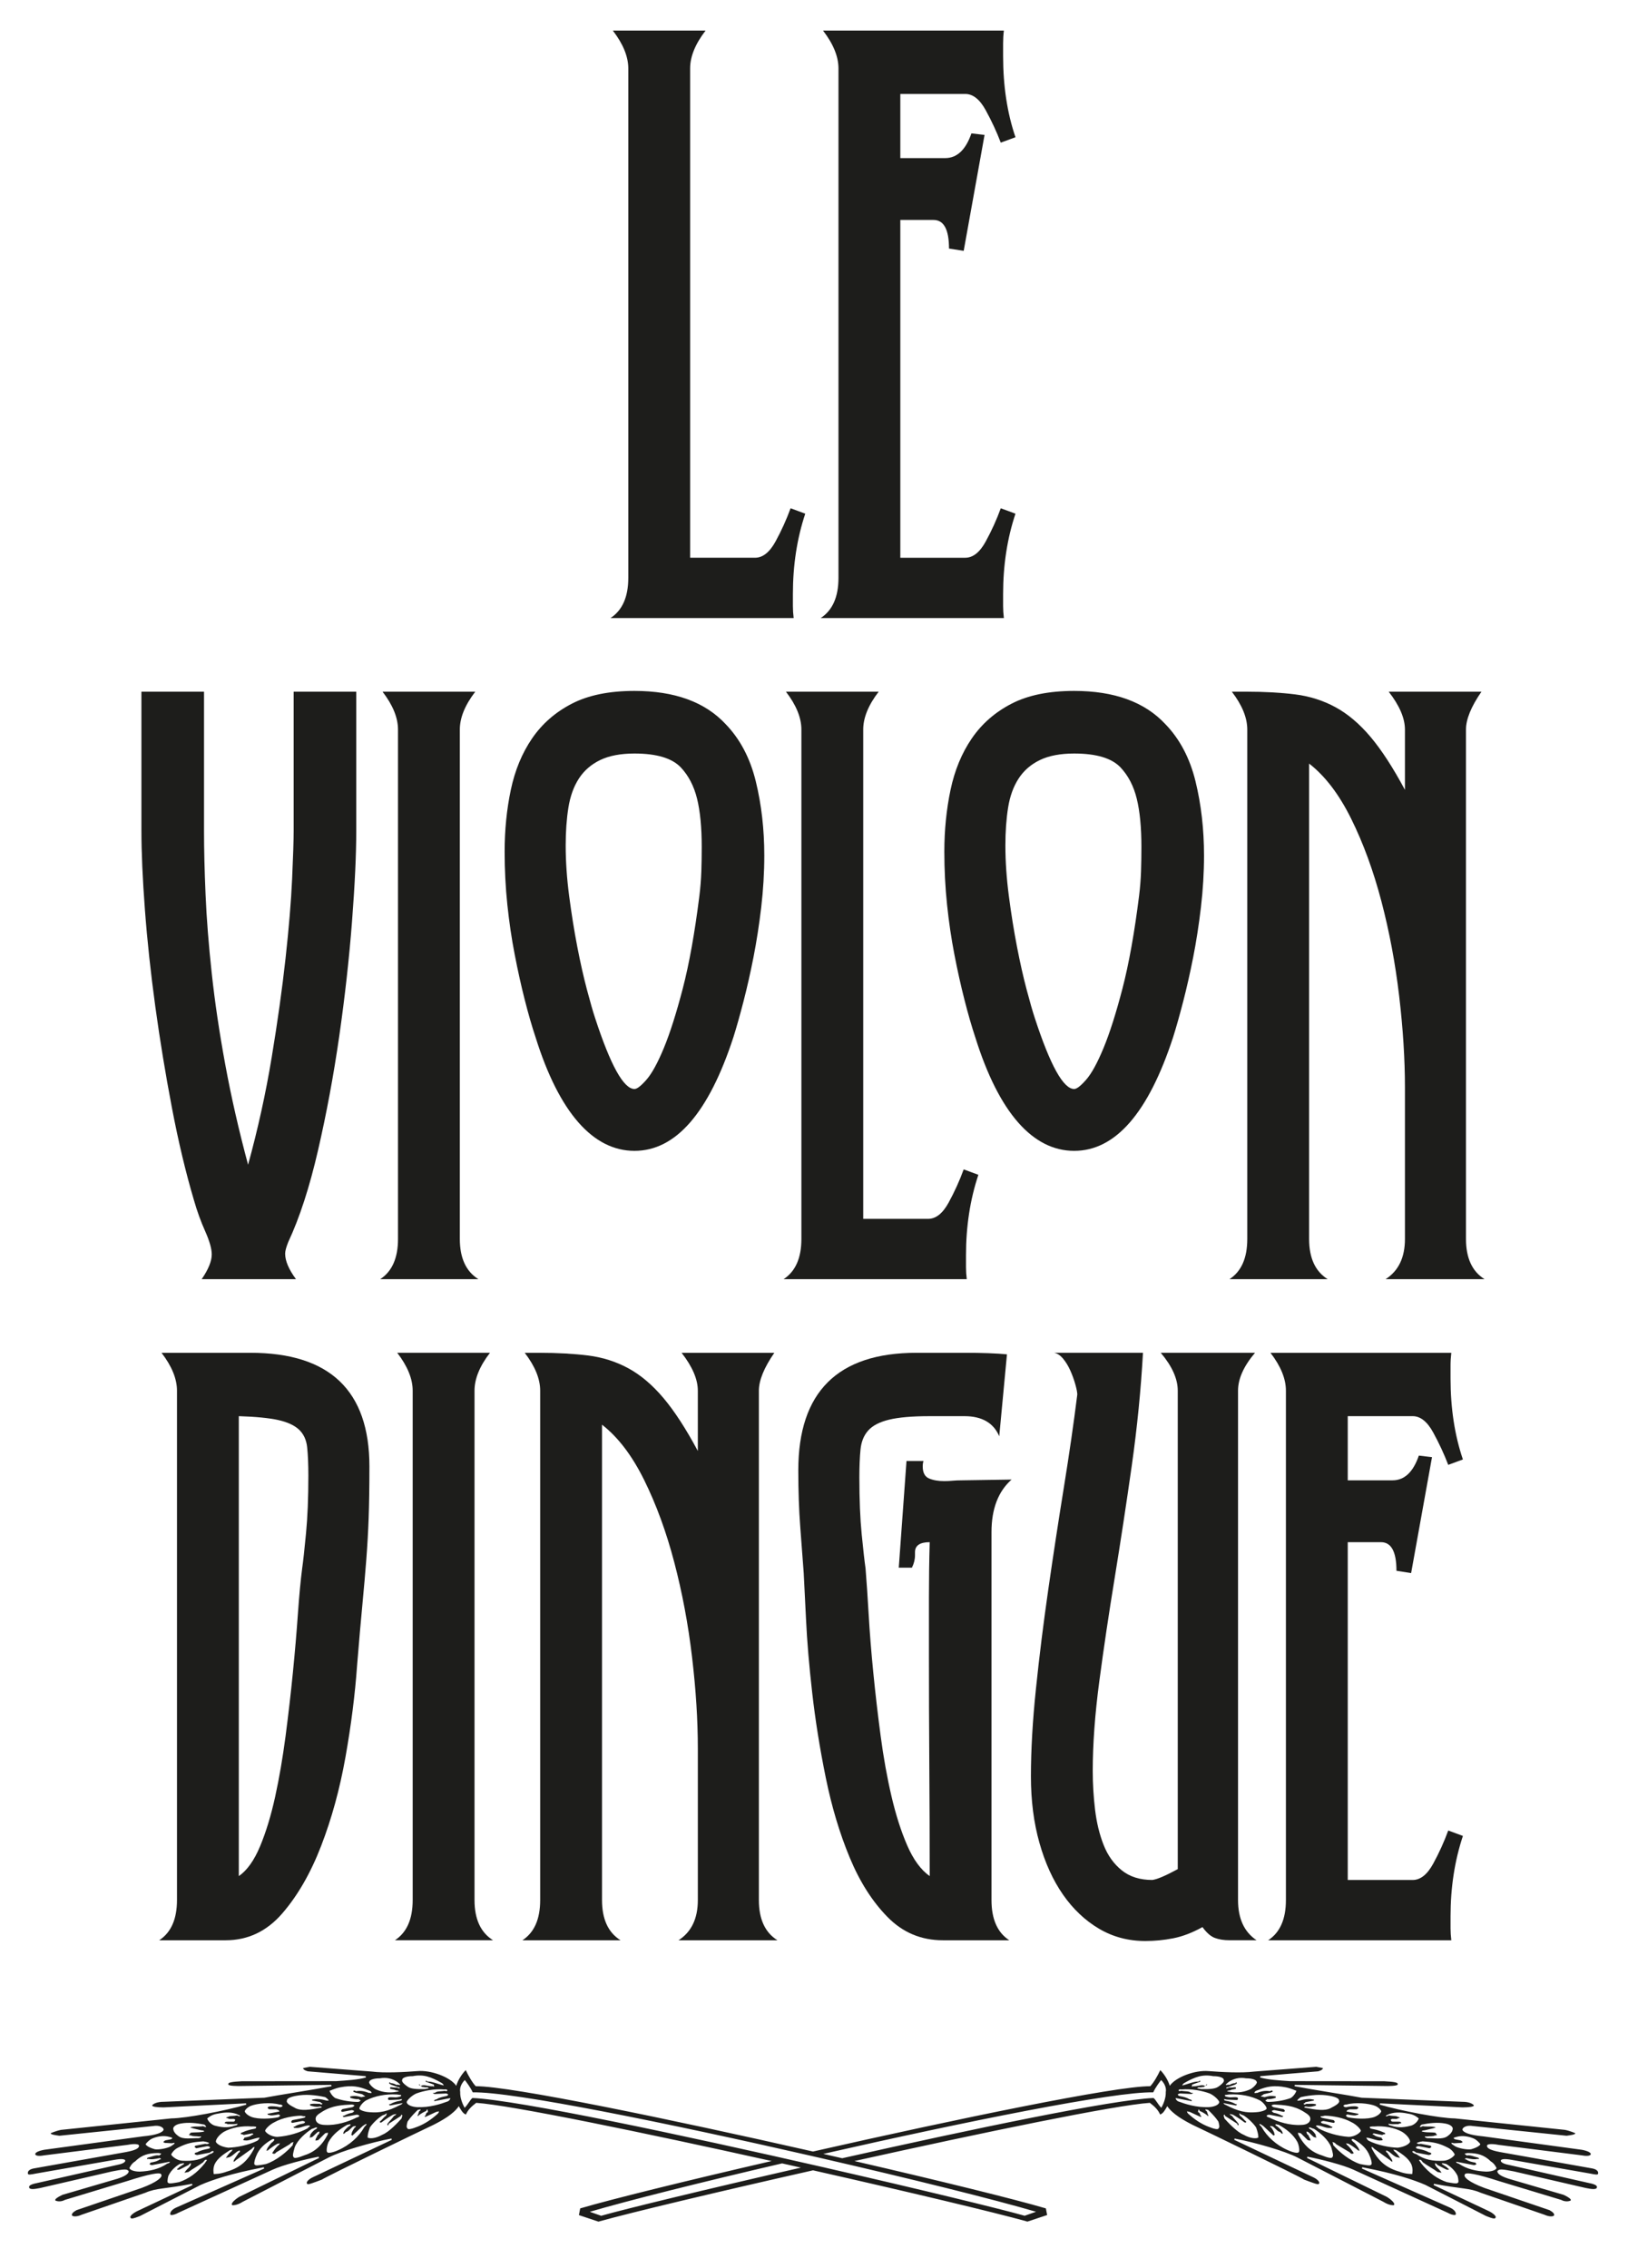
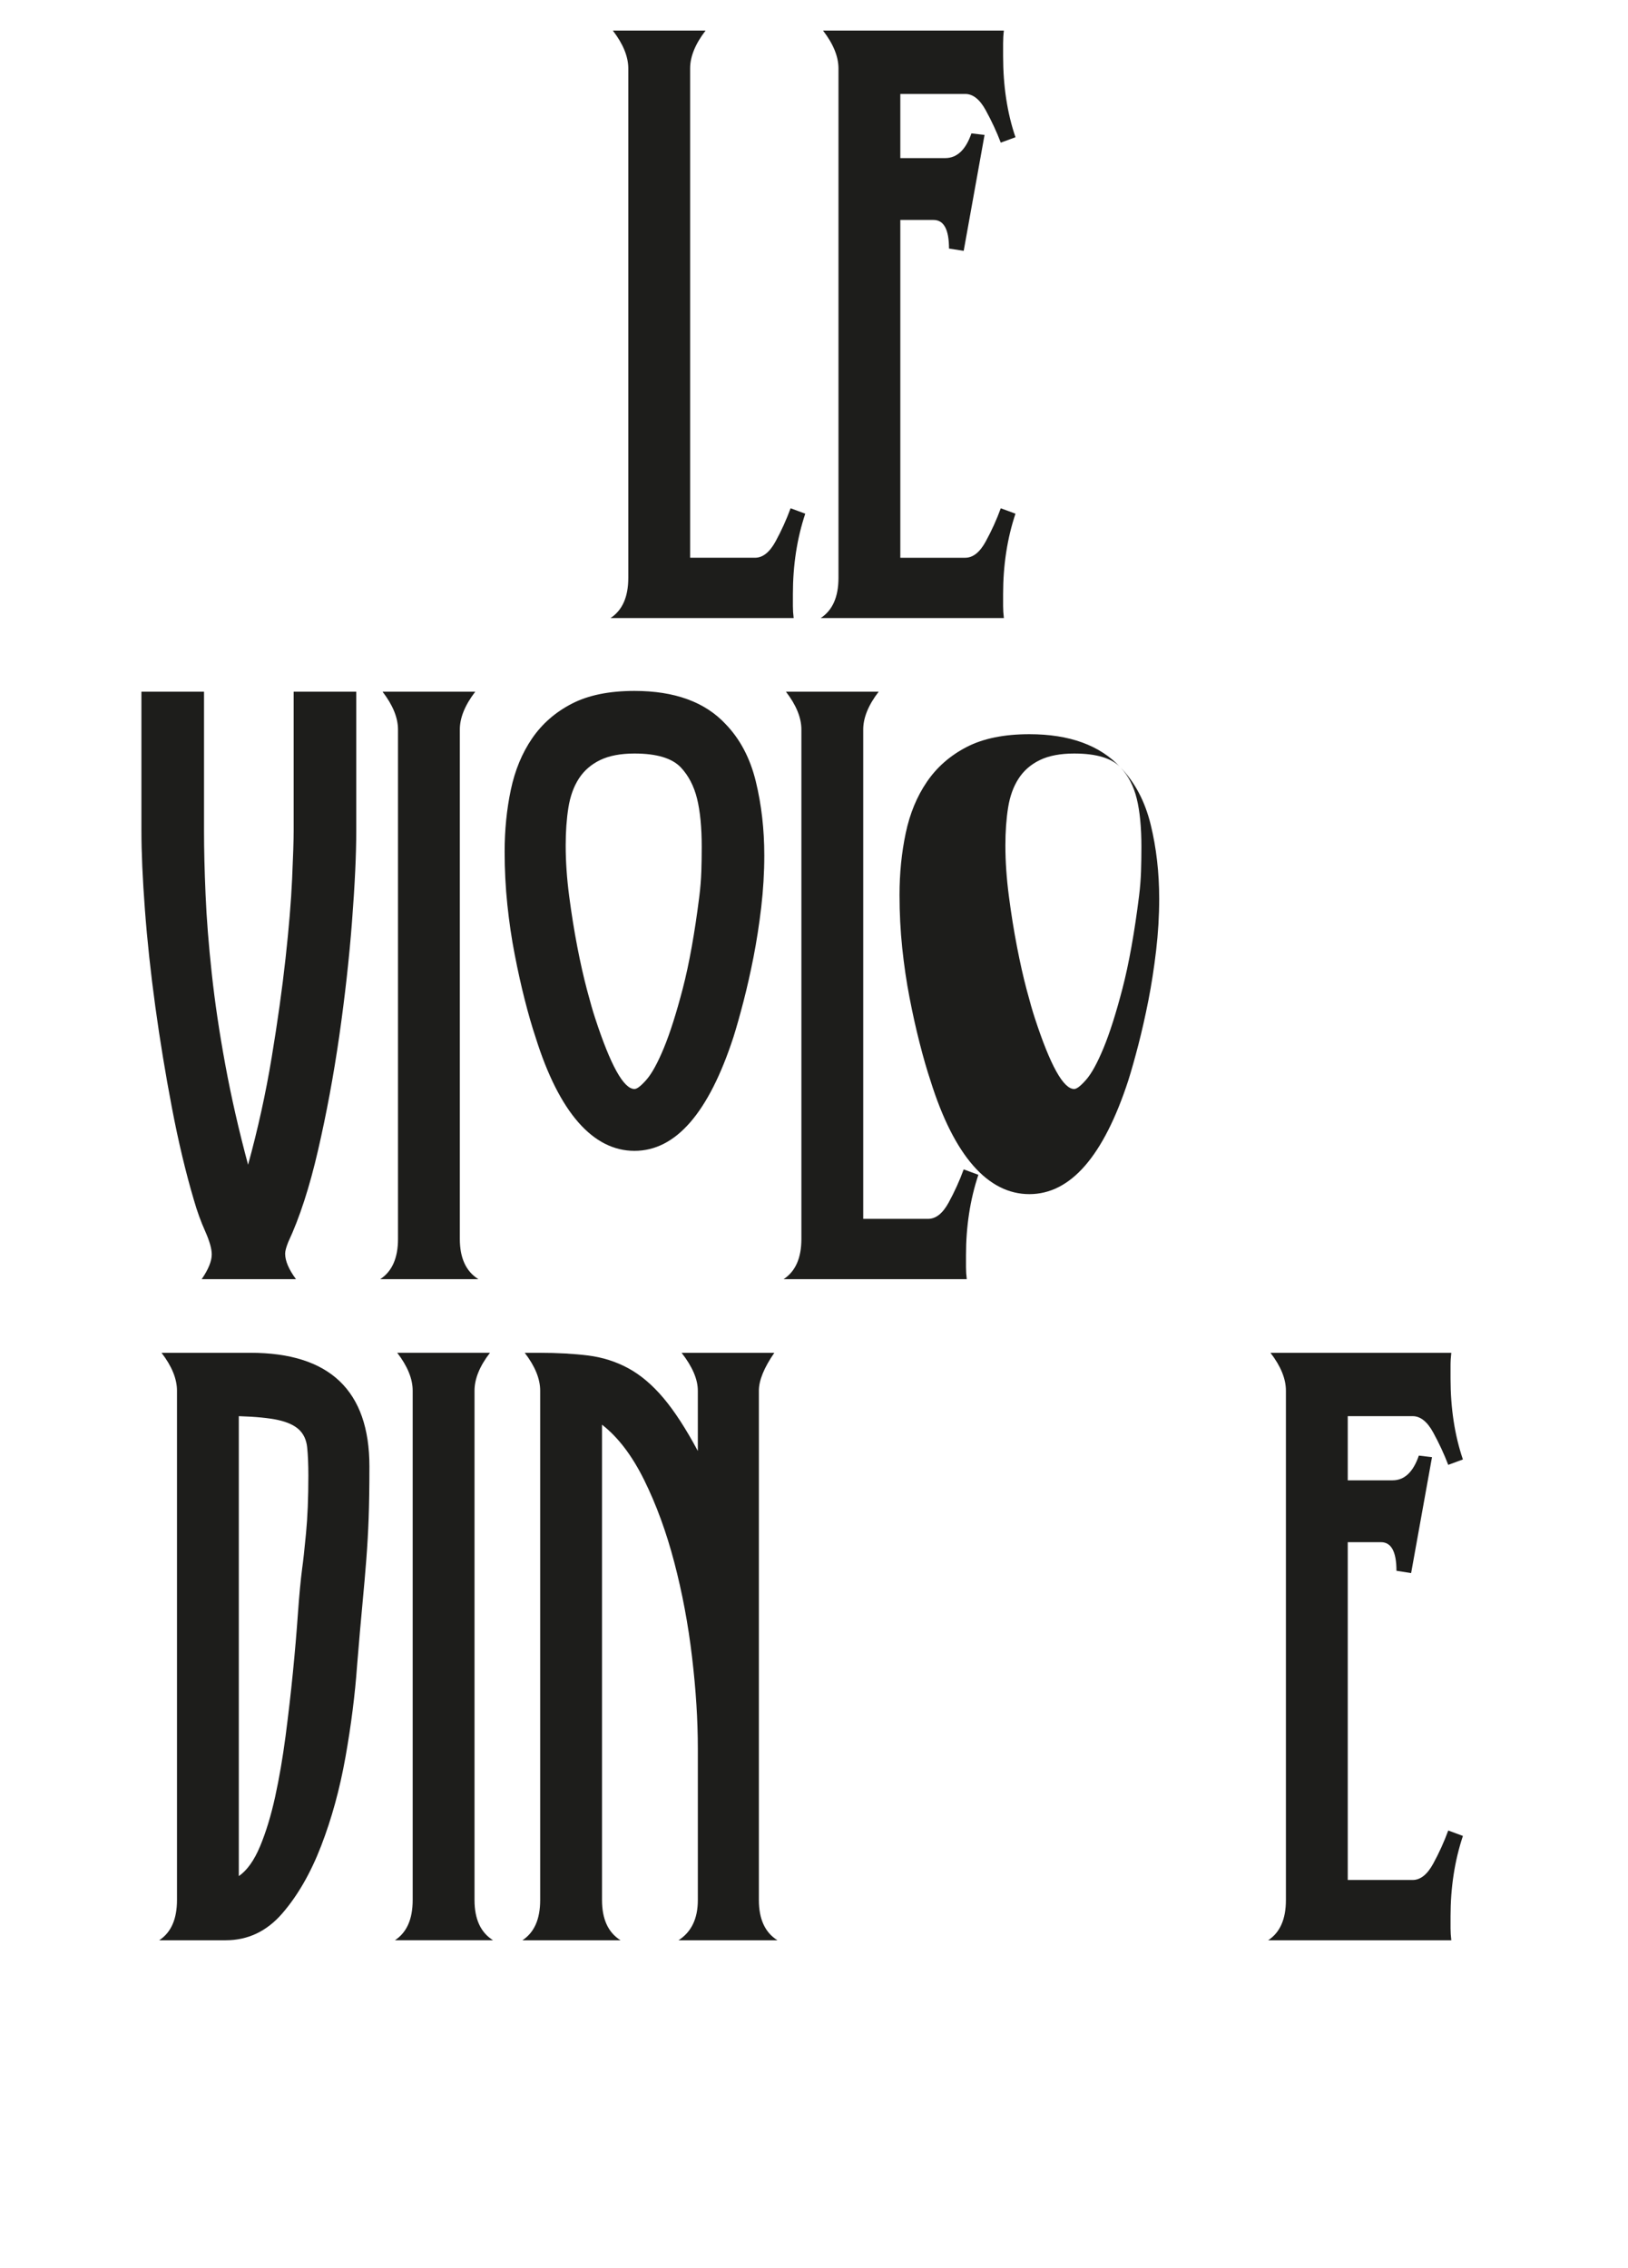
<svg xmlns="http://www.w3.org/2000/svg" id="Lager_1" version="1.1" viewBox="0 0 1842.52 2566.06">
  <defs>
    <style>
      .st0 {
        fill: #1d1d1b;
      }
    </style>
  </defs>
  <path class="st0" d="M690.96,699.32c13.41-8.75,20.12-23.9,20.12-45.48V77.45c0-13.41-5.84-27.69-17.49-42.86h104.96c-11.67,15.17-17.49,29.45-17.49,42.86v553.64h73.47c8.73,0,16.45-6.12,23.18-18.37,6.68-12.25,12.36-24.78,17.04-37.61l16.62,6.12c-9.34,27.99-14,58.32-14,90.97v13.56c0,4.37.29,8.9.87,13.56h-207.28Z" />
  <path class="st0" d="M928.86,699.32c13.39-8.75,20.1-23.9,20.1-45.48V77.45c0-13.41-5.82-27.69-17.49-42.86h204.68c-.59,4.68-.87,9.49-.87,14.43v14.43c0,33.83,4.64,64.44,14,91.84l-16.64,6.11c-4.66-12.25-10.34-24.49-17.06-36.72-6.69-12.25-14.42-18.37-23.16-18.37h-73.47v72.58h50.73c13.41,0,23.31-9.32,29.74-27.97l14.87,1.75-23.62,131.19-16.62-2.62c0-21.56-5.84-32.36-17.49-32.36h-37.61v382.22h73.47c8.75,0,16.47-6.12,23.16-18.37,6.71-12.25,12.4-24.78,17.06-37.61l16.64,6.12c-9.35,27.99-14,58.32-14,90.97v13.56c0,4.37.29,8.9.87,13.56h-207.28Z" />
  <path class="st0" d="M334.98,1447.38h-106.7c7.57-11.07,11.37-20.4,11.37-27.99,0-6.41-2.51-15.16-7.43-26.24-4.96-11.07-9.18-22.74-12.68-34.99-9.34-31.49-17.65-66.33-24.93-104.51-7.3-38.18-13.56-76.38-18.82-114.58-5.23-38.18-9.17-74.79-11.79-109.77-2.62-34.99-3.94-64.73-3.94-89.22v-157.43h70.85v157.43c0,21.01.56,45.05,1.75,72.16,1.14,27.12,3.48,56.85,7,89.22,3.5,32.36,8.58,66.78,15.31,103.21,6.69,36.45,15.31,74.2,25.8,113.26,11.05-40.24,19.97-80.61,26.66-121.13,6.71-40.52,11.96-77.98,15.74-112.4,3.8-34.4,6.27-64.42,7.45-90.09,1.16-25.65,1.73-43.73,1.73-54.23v-157.43h70.85v157.43c0,26.83-1.6,61.09-4.81,102.78-3.21,41.7-8.02,84.84-14.42,129.45-6.43,44.61-14.45,87.75-24.07,129.45-9.62,41.68-20.84,76.23-33.68,103.63-2.34,5.84-3.5,10.21-3.5,13.12,0,8.17,4.09,17.8,12.25,28.86" />
  <path class="st0" d="M450.44,1401.89v-576.39c0-13.41-5.84-27.69-17.49-42.86h104.96c-11.67,15.17-17.49,29.45-17.49,42.86v576.39c0,21.58,7,36.74,20.98,45.48h-111.07c13.41-8.75,20.12-23.9,20.12-45.48" />
  <path class="st0" d="M770.55,868.36c-9.94-10.5-27.42-15.74-52.48-15.74-15.74,0-28.73,2.49-38.92,7.43-10.21,4.96-18.23,11.96-24.05,20.99-5.84,9.05-9.76,19.98-11.81,32.8-2.05,12.83-3.06,27.12-3.06,42.84,0,18.1,1.31,37.19,3.94,57.29,2.64,20.12,5.69,39.23,9.18,57.29,3.5,18.08,7.13,34.26,10.93,48.55,3.78,14.3,6.85,24.93,9.18,31.93,17.49,53.66,32.35,80.47,44.61,80.47,2.91,0,7.43-3.5,13.56-10.5,6.12-7,12.68-18.94,19.68-35.86,7-16.9,14.13-39.36,21.43-67.35,7.28-27.99,13.56-62.98,18.81-104.95,1.14-9.34,1.88-18.52,2.19-27.55.29-9.05.44-18.22.44-27.55,0-22.15-1.75-40.37-5.25-54.67-3.52-14.28-9.62-26.09-18.37-35.42M821.28,819.38c16.32,16.92,27.69,38.49,34.1,64.73,6.41,26.24,9.62,54.23,9.62,83.97,0,19.24-1.18,38.77-3.48,58.59-2.34,19.83-5.27,38.64-8.75,56.42-3.5,17.8-7.3,34.55-11.37,50.29-4.09,15.74-7.87,29.17-11.37,40.24-27.99,85.72-65.32,128.58-111.96,128.58s-85.15-42.86-111.96-128.58c-4.09-12.25-8.16-26.38-12.25-42.42-4.07-16.03-7.87-33.09-11.35-51.17-3.52-18.07-6.27-36.87-8.33-56.4-2.04-19.55-3.06-39.51-3.06-59.92,0-24.49,2.32-47.8,7-69.97,4.66-22.15,12.68-41.55,24.05-58.17,11.37-16.62,26.39-29.74,45.05-39.36,18.65-9.62,42.27-14.43,70.85-14.43,45.48,0,79.88,12.55,103.21,37.61" />
  <path class="st0" d="M886.87,1447.38c13.39-8.75,20.12-23.9,20.12-45.48v-576.39c0-13.41-5.84-27.69-17.49-42.86h104.95c-11.66,15.17-17.48,29.45-17.48,42.86v553.64h73.46c8.75,0,16.47-6.12,23.18-18.37,6.69-12.25,12.38-24.78,17.06-37.61l16.62,6.14c-9.34,27.97-14,58.3-14,90.95v13.56c0,4.37.29,8.9.87,13.56h-207.28Z" />
-   <path class="st0" d="M1268.2,868.36c-9.92-10.5-27.42-15.74-52.5-15.74-15.73,0-28.71,2.49-38.89,7.43-10.23,4.96-18.23,11.96-24.05,20.99-5.85,9.05-9.79,19.98-11.83,32.8-2.05,12.83-3.06,27.12-3.06,42.84,0,18.1,1.31,37.19,3.94,57.29,2.62,20.12,5.69,39.23,9.18,57.29,3.5,18.08,7.13,34.26,10.93,48.55,3.8,14.3,6.85,24.93,9.18,31.93,17.49,53.66,32.36,80.47,44.59,80.47,2.93,0,7.45-3.5,13.57-10.5,6.12-7,12.68-18.94,19.68-35.86,7-16.9,14.15-39.36,21.43-67.35,7.28-27.99,13.56-62.98,18.81-104.95,1.16-9.34,1.88-18.52,2.19-27.55.29-9.05.44-18.22.44-27.55,0-22.15-1.75-40.37-5.26-54.67-3.48-14.28-9.6-26.09-18.35-35.42M1318.94,819.38c16.32,16.92,27.69,38.49,34.11,64.73,6.41,26.24,9.62,54.23,9.62,83.97,0,19.24-1.18,38.77-3.5,58.59-2.34,19.83-5.25,38.64-8.75,56.42-3.52,17.8-7.3,34.55-11.37,50.29-4.09,15.74-7.87,29.17-11.37,40.24-27.99,85.72-65.32,128.58-111.98,128.58s-85.13-42.86-111.94-128.58c-4.07-12.25-8.16-26.38-12.23-42.42-4.1-16.03-7.89-33.09-11.39-51.17-3.5-18.07-6.26-36.87-8.31-56.4-2.04-19.55-3.06-39.51-3.06-59.92,0-24.49,2.34-47.8,7.01-69.97,4.66-22.15,12.67-41.55,24.04-58.17,11.37-16.62,26.39-29.74,45.05-39.36,18.65-9.62,42.27-14.43,70.83-14.43,45.5,0,79.9,12.55,103.23,37.61" />
-   <path class="st0" d="M1568.2,1447.38c14.57-9.32,21.87-24.49,21.87-45.48v-171.42c0-32.06-2.19-66.61-6.56-103.65-4.37-37.02-11.08-72.73-20.12-107.15-9.05-34.4-20.42-65.45-34.11-93.14-13.71-27.7-29.6-48.55-47.67-62.54v537.9c0,21.58,7,36.74,20.99,45.48h-111.09c13.42-8.75,20.12-23.9,20.12-45.48v-576.39c0-13.41-5.84-27.69-17.48-42.86h16.6c20.42,0,38.77,1.03,55.11,3.06,16.33,2.05,31.49,6.86,45.48,14.43,14.01,7.59,27.25,18.81,39.82,33.68,12.51,14.87,25.48,34.85,38.91,59.92v-68.23c0-12.82-6.12-27.12-18.37-42.86h104.96c-11.69,16.92-17.51,31.2-17.51,42.86v576.39c0,21.58,7.01,36.74,20.99,45.48h-111.94Z" />
+   <path class="st0" d="M1268.2,868.36c-9.92-10.5-27.42-15.74-52.5-15.74-15.73,0-28.71,2.49-38.89,7.43-10.23,4.96-18.23,11.96-24.05,20.99-5.85,9.05-9.79,19.98-11.83,32.8-2.05,12.83-3.06,27.12-3.06,42.84,0,18.1,1.31,37.19,3.94,57.29,2.62,20.12,5.69,39.23,9.18,57.29,3.5,18.08,7.13,34.26,10.93,48.55,3.8,14.3,6.85,24.93,9.18,31.93,17.49,53.66,32.36,80.47,44.59,80.47,2.93,0,7.45-3.5,13.57-10.5,6.12-7,12.68-18.94,19.68-35.86,7-16.9,14.15-39.36,21.43-67.35,7.28-27.99,13.56-62.98,18.81-104.95,1.16-9.34,1.88-18.52,2.19-27.55.29-9.05.44-18.22.44-27.55,0-22.15-1.75-40.37-5.26-54.67-3.48-14.28-9.6-26.09-18.35-35.42c16.32,16.92,27.69,38.49,34.11,64.73,6.41,26.24,9.62,54.23,9.62,83.97,0,19.24-1.18,38.77-3.5,58.59-2.34,19.83-5.25,38.64-8.75,56.42-3.52,17.8-7.3,34.55-11.37,50.29-4.09,15.74-7.87,29.17-11.37,40.24-27.99,85.72-65.32,128.58-111.98,128.58s-85.13-42.86-111.94-128.58c-4.07-12.25-8.16-26.38-12.23-42.42-4.1-16.03-7.89-33.09-11.39-51.17-3.5-18.07-6.26-36.87-8.31-56.4-2.04-19.55-3.06-39.51-3.06-59.92,0-24.49,2.34-47.8,7.01-69.97,4.66-22.15,12.67-41.55,24.04-58.17,11.37-16.62,26.39-29.74,45.05-39.36,18.65-9.62,42.27-14.43,70.83-14.43,45.5,0,79.9,12.55,103.23,37.61" />
  <path class="st0" d="M270.27,2122.83c9.32-6.41,17.33-17.63,24.05-33.68,6.69-16.03,12.38-34.68,17.06-55.98,4.66-21.28,8.58-44.17,11.81-68.66,3.18-24.49,5.97-48.55,8.31-72.16,2.32-23.6,4.22-45.75,5.67-66.48,1.46-20.69,3.08-37.73,4.81-51.15,1.16-8.16,2.62-21.43,4.37-39.8,1.77-18.37,2.64-40.08,2.64-65.16,0-12.82-.45-23.45-1.33-31.93-.87-8.44-3.92-15.14-9.17-20.12-5.25-4.95-13.14-8.6-23.63-10.93-10.48-2.3-25.35-3.77-44.59-4.37v520.42ZM180.18,2195.43c13.41-8.75,20.12-23.9,20.12-45.48v-576.39c0-13.42-5.84-27.7-17.49-42.86h100.59c89.77,0,134.69,42.86,134.69,128.56,0,23.35-.3,42.86-.87,58.6-.57,15.74-1.46,31.2-2.62,46.36-1.18,15.17-2.62,31.93-4.36,50.29-1.77,18.37-3.8,41.83-6.14,70.4-2.32,32.68-6.69,67.07-13.1,103.21-6.43,36.16-15.63,69.69-27.57,100.59-11.94,30.92-26.68,56.42-44.15,76.54-17.49,20.12-38.79,30.18-63.87,30.18h-75.21Z" />
  <path class="st0" d="M467.06,2149.94v-576.39c0-13.42-5.84-27.7-17.49-42.86h104.96c-11.67,15.16-17.49,29.44-17.49,42.86v576.39c0,21.58,6.98,36.74,20.99,45.48h-111.09c13.41-8.75,20.12-23.9,20.12-45.48" />
  <path class="st0" d="M767.92,2195.43c14.57-9.32,21.87-24.49,21.87-45.48v-171.42c0-32.08-2.17-66.61-6.56-103.65-4.37-37.04-11.08-72.73-20.12-107.15-9.03-34.4-20.4-65.45-34.1-93.15-13.71-27.69-29.6-48.53-47.67-62.54v537.92c0,21.58,6.98,36.74,20.99,45.48h-111.09c13.41-8.75,20.12-23.9,20.12-45.48v-576.39c0-13.42-5.85-27.7-17.49-42.86h16.62c20.4,0,38.77,1.03,55.11,3.04,16.32,2.07,31.47,6.86,45.48,14.43,13.98,7.6,27.23,18.81,39.78,33.69,12.53,14.85,25.5,34.84,38.92,59.9v-68.21c0-12.83-6.11-27.12-18.37-42.86h104.96c-11.67,16.9-17.49,31.2-17.49,42.86v576.39c0,21.58,6.98,36.74,20.99,45.48h-111.96Z" />
-   <path class="st0" d="M1142.27,2195.43h-75.22c-24.49,0-45.33-8.75-62.52-26.26-17.21-17.48-31.49-39.92-42.86-67.33-11.39-27.38-20.42-57.56-27.12-90.53-6.71-32.94-11.81-64.86-15.31-95.78-3.52-30.88-5.85-58.59-7-83.08-1.18-24.49-2.05-41.99-2.62-52.48-1.18-15.74-2.49-33.24-3.94-52.48-1.46-19.24-2.19-40.52-2.19-63.85,0-88.63,44.61-132.94,133.83-132.94h54.21c9.91,0,18.94.13,27.13.44,8.14.29,15.14.74,20.98,1.31l-8.73,92.72c-6.43-15.16-19.56-22.76-39.38-22.76h-39.34c-19.85,0-35.14,1.33-45.92,3.95-10.82,2.61-18.69,6.71-23.63,12.25-4.96,5.53-7.86,12.68-8.73,21.43-.87,8.75-1.31,19.23-1.31,31.47,0,25.08.87,46.51,2.61,64.29,1.77,17.8,3.21,30.77,4.39,38.92,1.14,13.99,2.3,31.2,3.5,51.61,1.16,20.42,2.91,42.42,5.25,66.02,2.3,23.62,5.1,47.54,8.31,71.74,3.2,24.19,7.28,46.95,12.25,68.23,4.95,21.28,10.93,39.93,17.91,55.96,7,16.05,15.44,27.55,25.38,34.55,0-42.56-.15-84.69-.45-126.39-.29-41.68-.42-83.52-.42-125.52v-62.96c0-20.99.27-41.99.87-62.98-11.1,0-16.64,3.8-16.64,11.37v3.5c0,4.68-1.16,9.34-3.5,14h-14.87l8.75-120.71h19.24c-.59,1.77-.87,3.8-.87,6.12,0,7,2.34,11.52,7.01,13.56,4.64,2.05,10.48,3.08,17.49,3.08,2.91,0,5.95-.15,9.18-.45,3.2-.29,6.54-.44,10.04-.44l56.85-.87c-15.17,13.42-22.74,33.24-22.74,59.48v416.33c0,21.58,6.71,36.74,20.12,45.48" />
-   <path class="st0" d="M1293.58,1530.69c-2.34,41.99-6.56,84.56-12.67,127.69-6.14,43.16-12.55,85.28-19.24,126.39-6.73,41.11-12.57,80.32-17.51,117.65-4.96,37.33-7.43,71.14-7.43,101.46,0,14.57.89,29.15,2.62,43.73,1.75,14.57,4.95,27.84,9.62,39.78,4.68,11.96,11.51,21.58,20.56,28.86,9.03,7.3,20.56,10.93,34.55,10.93,5.25-.57,14.87-4.66,28.86-12.25v-541.4c0-13.42-6.43-27.7-19.24-42.86h106.7c-12.83,15.16-19.23,29.44-19.23,42.86v576.39c0,20.99,7,36.17,20.99,45.48h-30.61c-6.43,0-11.96-.87-16.62-2.62-4.68-1.75-9.34-5.82-14.01-12.25-11.66,6.43-22.73,10.65-33.22,12.68-10.48,2.05-20.98,3.06-31.49,3.06-19.24,0-36.74-4.66-52.48-13.98-15.74-9.34-29.3-22.17-40.66-38.5-11.37-16.32-20.27-35.86-26.68-58.59-6.43-22.74-9.62-47.81-9.62-75.22,0-29.74,1.88-62.83,5.69-99.28,3.77-36.43,8.44-73.91,13.98-112.4,5.53-38.47,11.37-76.67,17.49-114.58,6.12-37.88,11.24-73.17,15.31-105.82,0-2.34-.72-6.12-2.19-11.37-1.46-5.25-3.35-10.5-5.69-15.74-2.34-5.25-5.1-9.76-8.29-13.56-3.21-3.8-6.56-5.97-10.08-6.56h100.59Z" />
  <path class="st0" d="M1435.26,2195.43c13.41-8.75,20.1-23.9,20.1-45.48v-576.39c0-13.42-5.82-27.7-17.48-42.86h204.66c-.57,4.68-.87,9.47-.87,14.43v14.43c0,33.83,4.68,64.42,14,91.83l-16.6,6.12c-4.68-12.25-10.38-24.49-17.06-36.72-6.73-12.26-14.45-18.39-23.18-18.39h-73.49v72.6h50.73c13.42,0,23.33-9.32,29.74-27.99l14.89,1.77-23.63,131.19-16.6-2.62c0-21.56-5.85-32.36-17.51-32.36h-37.61v382.22h73.49c8.73,0,16.45-6.12,23.18-18.39,6.68-12.23,12.38-24.76,17.06-37.59l16.6,6.14c-9.32,27.97-14,58.28-14,90.93v13.57c0,4.37.3,8.9.87,13.56h-207.28Z" />
-   <path class="st0" d="M1364.97,2358.62l-.24,1.16c.54-.2,1.09-.42,1.75-.86l-1.51-.3ZM1681.99,2457.22c-10.9-.54-21.48-2.56-31.22-9.13-3.01-.59-2.74-2.1-2.74-2.1l3.04.59,16.67,3.2c1.5.3,3.3-.94,3.3-.94l-1.21-1.78c-4.56-.87-7.57-1.48-10.33-3.57l-1.5-.29c.29-1.51,1.8-1.23,1.8-1.23,4.52.89,9.08,1.77,12.4.82l1.51.29q.29-1.51-1.21-1.8c-3.03-.59-8.8-3.26-12.11-2.34-1.53-.29-2.74-2.1-2.74-2.1,0,0,3.31-.94,4.83-.64,9.39.24,16.96,1.68,24.86,9.5,4.26,2.39,6.39,7.5,6.39,7.5-.29,1.51-3.87,3.95-11.74,4.02M1649.73,2469.87c-.29,1.51-7.84.05-12.4-.82-10.31-3.55-20.03-10.13-28.88-21.24-1.21-1.82-2.46-3.62-2.46-3.62,1.8-1.23,3.03.59,4.22,2.39,5.52,4.21,11.27,6.86,16.74,11.05l4.56.87-1.23-1.82c-1.24-1.78-3.95-3.89-5.2-5.69q-1.21-1.8-.93-3.3s1.51.27,2.76,2.07l9.99,5.08,1.53.29c1.51.3,1.8-1.21.29-1.51-1.21-1.82-2.74-2.12-5.47-4.21-1.53-.27-1.23-1.82-1.23-1.82l4.52.87c4.27,2.39,9.72,6.59,13.1,13.54.94,3.3,1.6,8.12.07,7.86M1598.37,2434.87c.3-1.5,1.77-1.23,4.52.87l13.64,2.62c1.51.3,3.31-.94,3.31-.94.29-1.51-1.21-1.82-2.74-2.07-4.24-2.39-8.76-3.26-11.82-3.85-1.5-.29-3.01-.61-2.73-2.09,0,0,1.8-1.23,3.31-.96l12.13,2.34,1.8-1.21q.27-1.55-1.23-1.8l-10.6-2.07c-3.33.94-4.54-.86-4.54-.86,0,0,1.8-1.23,6.64-1.87,12.4.81,18.45,1.98,28.46,7.03,5.77,2.71,7.91,7.82,7.91,7.82-.27,1.5-5.97,6.69-12.33,7.03-12.7.69-21.77-1.03-31.49-7.6-3.04-.59-4.26-2.41-4.26-2.41M1598.27,2459.98c-1.53-.3-6.38.34-15.16-2.93-16.35-4.71-23.99-14.01-29.81-24.58-1.24-1.78-.94-3.3-.94-3.3,0,0,1.51.29,2.74,2.07l17.93,12.88c.64.89,2.74,2.09,2.74,2.09,0,0,.3-1.51-.94-3.31-1.23-1.8-3.65-5.42-4.88-7.22-1.53-.29-1.23-1.82-1.23-1.82.29-1.5,1.51.3,3.04.59,2.73,2.1,6.68,6.02,9.71,6.59l3.03.57-1.23-1.8s-2.44-3.63-5.2-5.72l-1.19-1.8,3.01.57c6.98,4.49,14,8.98,17.36,15.91,2.17,5.13,1.28,9.67,1.01,11.19M1551.6,2449.43c-.27,1.51-6.32.35-12.38-.81-11.83-3.85-24-14.03-30.4-21.53.27-1.53-.93-3.33-.93-3.33,1.5.29,2.99.57,4.24,2.39l15.49,9.25c1.23,1.82,2.74,2.09,4.52.87l-1.21-1.82c-1.23-1.8-3.67-5.38-6.43-7.52l-1.21-1.78,3.03.57c4.27,2.39,7,4.49,9.74,6.58q1.23,1.8,3.03.59s-1.51-.27-1.23-1.8c-1.23-1.82-4.91-7.22-6.39-7.52-1.23-1.82-2.74-2.09-.96-3.33l1.53.32c8.48,4.76,15.19,10.75,18.27,19.19,2.15,5.15,2.81,9.96,1.28,9.67M1507.71,2440.99c-.29,1.53-4.84.64-12.11-2.32-13.34-4.14-20.96-13.46-25.57-22.19-1.23-1.8-.94-3.31-.94-3.31l3.04.59,7.91,7.8,3.03.59q.29-1.51-.91-3.33c-1.24-1.82-.96-3.33-2.47-3.62-1.21-1.8-.91-3.31-.91-3.31l1.5.29c2.74,2.1,3.95,3.9,6.69,5.99l3.04.59s-1.24-1.8-.94-3.31c-1.21-1.78-2.46-3.6-5.18-5.72-1.53-.27-2.74-2.09-2.74-2.09,1.8-1.21,3.03.61,6.04,1.18,7.01,4.46,16.43,12.57,19.53,21.01,1.85,6.64,2.79,9.96.99,11.17M1469.56,2435.25c-.29,1.51-6.34.34-12.11-2.34-13.04-5.65-23.7-15.54-29.54-26.09-1.21-1.78-2.73-2.1-2.44-3.6q1.51.27,4.26,2.37l10.66,9.89s1.21,1.82,1.5.32q1.53.29.3-1.51c.29-1.51-2.15-5.15-3.38-6.95-1.51-.29-1.23-1.8-1.23-1.8l3.03.59c2.74,2.1,5.18,5.7,8.23,6.27,1.23,1.8,2.73,2.1,2.73,2.1q.32-1.5-.94-3.33c-1.21-1.8-5.16-5.7-6.68-5.97,0,0-1.21-1.82.27-1.55l3.04.61c8.49,4.76,16.72,11.05,21.31,19.78,2.15,5.13,2.51,11.49.99,11.2M1424.08,2418.65c-1.8,1.24-8.12,1.58-16.67-3.21-7.27-2.96-16.4-12.55-21.58-18.27l-.94-3.33c.3-1.51,1.8-1.21,1.53.3l14,8.95c-.32,1.53,1.19,1.83,1.19,1.83l.29-1.53c-2.44-3.6-5.16-5.69-7.62-9.32-1.51-.3-2.74-2.09-2.74-2.09l3.03.57c1.51.3,8.48,4.79,13.98,8.98l1.51.27.29-1.5c-1.51-.29-5.16-5.72-6.69-6.02q-1.24-1.77-.93-3.3s1.21,1.8,4.24,2.39c4.24,2.37,10.97,8.39,14.63,13.79,3.08,8.44,2.49,11.47,2.49,11.47M1387.51,2380.23l10.6,2.04q1.51.29,1.8-1.23l-1.51-.29c-4.24-2.41-7.28-2.98-10.31-3.55-1.48-.3-3.01-.61-2.73-2.1l3.03.59,10.88.49c1.53.3,1.82-1.19,1.82-1.19,0,0,.29-1.51-1.23-1.82-3.03-.56-6.34.35-9.37-.2-3.03-.59-4.54-.89-4.26-2.41l4.83-.66c12.7-.69,24.79,1.63,34.82,6.69,4.27,2.41,7.92,7.82,7.62,9.32-.27,1.53-5.4,3.67-11.74,4.04-11.19.98-20.27-.76-34.55-8.23-1.5-.29-2.74-2.09-2.74-2.09l3.04.59ZM1378.59,2361.26c-3.62,2.42-9.94,2.78-19.34,2.56l-4.54-.89,1.82-1.21c3.01.59,4.83-.64,6.36-.35.13-.76.59-1.06,1.21-1.33l-2.44-.47c-3.03-.57-8.14,1.56-11.17.98,0,0-1.82,1.23-1.53-.27l.27-1.53,8.48-3.08s1.5.27.27-1.51l-1.8,1.23c-3.04-.59-11.47,2.51-14.79,3.43l-3.31.93q.29-1.51,2.1-2.73c12.35-7.05,20.79-10.14,32.88-7.82,7.86-.07,12.13,2.34,11.83,3.85,1.24,1.82-.87,4.52-6.29,8.23M1378.95,2408.39c-.29,1.53-4.83.64-12.11-2.32-7.28-2.98-14.26-7.43-20.96-13.44-2.74-2.09-2.46-3.6-2.46-3.6l3.04.59,11.52,5.33,1.53.3s.29-1.51-1.24-1.82c.29-1.5-.93-3.3-2.44-3.58l.59-3.04s1.51.29,1.21,1.8c1.53.3,5.77,2.67,8.51,4.79q1.21,1.8,1.5.29c-1.21-1.8-.93-3.33-2.15-5.13-1.5-.3-1.21-1.82-1.21-1.82l3.01.59c3.97,3.9,7.94,7.8,11.62,13.2.91,3.33,1.85,6.66.03,7.86M1330.62,2374.01l3.01.57,10.63,2.04,4.52.87c.27-1.51-1.21-1.8-2.74-2.1-2.74-2.07-7.28-2.96-10.31-3.55-3.01-.59-2.72-2.09-2.72-2.09,0,0,1.8-1.23,3.33-.93l10.88.52c1.51.27,3.3-.94,3.3-.94l-3.01-.57c-1.23-1.82-7.59-1.48-10.6-2.04-3.31.91-3.03-.59-3.03-.59,0,0,.29-1.53,3.3-.93,11.2-1.01,23.3,1.33,32.09,4.59,5.79,2.66,10.97,8.38,10.66,9.89-.59,3.01-5.7,5.16-12.04,5.53-14.21.4-26.06-3.43-34.84-6.69q-2.73-2.09-2.44-3.6M1390.67,2355.71c5.4-3.68,12.04-5.5,19.61-4.07,7.84-.07,12.09,2.32,11.81,3.85,1.51.25-.87,4.54-6.27,8.19-6.95,3.38-15.11,4.95-24.19,3.2l-3.03-.57s1.82-1.23,3.35-.91c1.78-1.24,3.3-.96,6.63-1.88l.29-1.5-1.53-.3s-4.79.64-6.32.34c-1.8,1.23-3.31.94-3.31.94q.27-1.51,1.78-1.23l8.44-3.06,1.82-1.24c.29-1.53-1.23-1.82-1.5-.29-1.55-.3-4.84.64-6.66,1.87-1.97-.4-3.33,0-3.67.4l-.62-.91c.59-.27,2.05-1.92,3.38-2.83M1455.41,2361.86c6.06,1.18,10.29,3.55,11.81,3.85-.3,1.51-2.67,5.79-6.29,8.19-8.43,3.11-18.12,4.39-25.95,4.44q-3.03-.59-2.74-2.09s1.5.27,1.8-1.23c3.01.61,6.36-.34,9.66-1.28l.3-1.53-1.51-.29c-4.54-.86-7.86.07-11.19,1.01l-4.54-.87s1.82-1.23,3.62-2.46l7.4-1.72,2.56-1.08c.29-1.51-1.21-1.8-3.03-.57-4.56-.87-9.39-.25-14.5,1.92-1.53-.29-3.33.93-3.01-.59,0,0,.27-1.51,3.58-2.44,10.26-4.31,18.42-5.9,32.04-3.28M1450.8,2393.94c-4.26-2.35-7.28-2.94-8.8-3.23-1.51-.3-2.72-2.12-2.72-2.12,0,0,1.8-1.21,3.31-.93l9.84,1.9c.77.15,1.65-.47,1.82-1.23-.62-.91-1.21-1.82-2-1.93l-10.6-2.05c-1.33-.27-2.41-1.63-2.64-1.95.24-.2,1.01-.96,3.21-1.08,10.92.54,21.8,1.03,33.04,7.91,5.62,3.45,8.36,5.53,7.64,9.34-.44,2.25-2.71,5.77-10.55,5.82-12.72.69-26.02-3.43-36.05-8.49-3.01-.61-2.74-2.12-2.74-2.12,0,0,1.82-1.23,3.31-.91l13.62,2.59s1.53.3,1.82-1.19l-1.51-.32ZM1472.13,2372.95c11.46-2.52,22.64-3.53,33.24-1.46,7.59,1.45,10.31,3.53,10.01,5.05,1.23,1.8-.87,4.54-7.79,7.92-5.43,3.68-13.31,3.73-26.91,1.11l-4.54-.87c.29-1.51,1.8-1.21,3.31-.94,3.04.59,6.34-.34,9.69-1.26l.29-1.51-1.51-.3c-3.04-.59-7.87.05-9.39-.22-1.82,1.21-3.31.94-3.03-.59,0,0,1.51.29,1.8-1.21l8.14-1.58c1.53.29,1.83-1.23,1.83-1.23l-3.04-.57c-3.03-.57-7.86.03-11.19.98-3.3.94-4.83.66-4.83.66q.29-1.51,3.92-3.95M1506.53,2406.24c-2.73-2.09-5.77-2.69-8.8-3.28-3.01-.57-2.74-2.07-2.74-2.07,0,0,1.83-1.23,3.33-.93l10.6,2.04c1.51.27,1.78-1.24,1.78-1.24l-1.21-1.8-10.6-2.04c-3.03-.59-4.52-.87-4.24-2.41,0,0,1.51.3,4.84-.61,9.37.22,21.48,2.54,29.98,7.32,5.77,2.67,10.95,8.39,10.66,9.89-.29,1.51-6,6.71-13.86,6.75-12.4-.79-25.75-4.93-34.23-9.71-1.23-1.8-2.74-2.09-2.74-2.09.29-1.53,1.8-1.24,4.81-.66,3.06.61,7.28,2.98,12.13,2.32q1.51.32,1.8-1.21l-1.51-.29ZM1523.91,2381.31c9.94-2.81,25.35-1.4,32.65,1.56,5.75,2.67,6.68,6.01,6.68,6.01-.29,1.51-2.37,4.24-7.49,6.41-8.46,3.08-22.37,1.98-29.94.52-1.51-.29-2.73-2.1-2.73-2.1l1.78-1.21c4.56.87,9.1,1.75,10.9.52,1.53.3,1.82-1.23,1.82-1.23l-3.04-.57-7.57-1.46-3.04-.59c.3-1.5,1.98-1.97,3.62-2.44l7.87-.05,1.82-1.23c.29-1.51-1.23-1.82-2.74-2.09-1.53-.3-7.86.05-11.19.98-1.51-.3-3.03-.59-2.74-2.09,0,0,1.8-1.23,3.35-.94M1587.02,2412.28c7,4.49,9.13,9.6,8.83,11.12-.29,1.51-4.17,5.48-13.84,6.76-9.37-.24-23.01-2.86-33.02-7.91-2.74-2.1-2.46-3.6-2.46-3.6l3.03.57c3.04.57,10.33,3.55,13.64,2.61q1.5.3,1.8-1.23s-1.51-.27-1.23-1.8c-3.04-.59-7.57-1.45-8.8-3.26l-1.51-.29q.3-1.51,1.82-1.24l9.08,1.77c1.78-1.23,3.33-.93,3.33-.93q.29-1.53-1.24-1.8c-5.74-2.69-10.31-3.57-13.32-4.14-1.53-.29-3.03-.57-2.74-2.1-1.51-.3,3.33-.93,4.83-.66,11.19-.98,23.28,1.36,31.81,6.12M1572.05,2392.12c8.43-3.06,16.01-1.61,23.58-.17,6.04,1.16,10.03,5.06,10.03,5.06-.3,1.53-2.69,5.77-7.82,7.91-6.64,1.88-14.79,3.45-23.58.2-1.51-.3-3.03-.59-2.74-2.12l1.53.3c3.03.57,7.86-.05,9.37.24,1.82-1.19,3.31-.93,3.31-.93.3-1.51-1.21-1.8-1.21-1.8-1.51-.3-7.86.05-9.39-.24l-1.23-1.8s.15-.77,1.8-1.23l4.71.1,4.21-1.56-4.37-1.6c-1.53-.3-5.45-.27-8.49-.86-1.8,1.23-3.33.96-3.33.96.32-1.53,1.8-1.23,3.63-2.47M1609.02,2403.97c8.16-1.6,17.81-2.86,26.9-1.11,6.06,1.13,8.65,4,8.23,6.26-.3,1.55-.91,4.56-6.29,8.23-5.43,3.67-14.5,1.92-22.37,1.98-1.51-.29-3.01-.59-2.74-2.1l1.53.3c4.83-.64,7.86-.07,9.66-1.28,1.51.29,3.31-.94,1.83-1.24l-1.23-1.8c-3.04-.57-9.4-.24-12.43-.81l-3.01-.57c.29-1.53,2.56-1.08,4.19-1.55l9.07-2.19c1.67-.45,3.31-.94,1.82-1.23l-1.51-.3c-4.56-.86-7.87.1-12.43-.79-1.77,1.21-3.3.93-3.3.93q.3-1.51,2.1-2.73M1648.74,2417.86c6.63-1.87,14.21-.4,19.97,2.27,4.26,2.37,6.69,6.01,6.69,6.01-.3,1.51-3.89,3.94-10.53,5.8-4.83.66-13.93-1.09-18.15-3.48-2.76-2.1-4.26-2.39-3.97-3.9l3.03.57,6.36-.35c1.5.3,3.31-.91,3.31-.91,0,0-1.24-1.8-2.78-2.1l-4.51-.87c-1.53-.3-3.04-.57-2.76-2.09l3.33-.94ZM1319.38,2367.13c.35,6.34-2.62,13.62-5.01,17.88-3.95-3.89-6.11-9.03-8.85-11.1-46.48,1.95-205.42,35.09-352.36,68.16-7.06-1.63-14.23-3.26-21.41-4.91,158.37-36.05,330.01-70.83,373.42-69.62,2.67-5.77,6.86-11.22,8.97-13.98,3.97,3.9,6.12,9.03,5.25,13.57M1172.55,2502.62l-12.88,4.51c-26.8-7.6-119.33-30.09-225.92-54.45.02,0,.02-.02.05-.02l-2.37-.52c-157.8-36.06-345.54-76.08-396.74-78.23-2.74,2.07-4.88,7.22-8.85,11.1-2.37-4.26-5.35-11.54-5-17.88-.87-4.54,1.28-9.67,5.23-13.57,2.1,2.76,6.29,8.21,8.97,13.98,44.49-1.24,223.53,35.32,385.05,72.3l-.02.02,7.2,1.63c103.31,23.73,198.52,47.4,245.28,61.14M680.39,2507.18l-12.87-4.51c42.49-12.5,125.16-33.24,217.61-54.77,7.13,1.6,14.21,3.18,21.31,4.78-106.78,24.42-199.45,46.91-226.06,54.5M507.15,2377.61c-8.8,3.26-20.62,7.1-34.84,6.69-6.32-.37-11.46-2.52-12.04-5.53-.3-1.51,4.89-7.23,10.66-9.89,8.78-3.26,20.89-5.6,32.08-4.59,3.03-.61,3.31.93,3.31.93,0,0,.29,1.5-3.01.59-3.04.56-9.39.22-10.61,2.04l-3.01.57s1.8,1.21,3.3.94l10.9-.52c1.51-.3,3.33.93,3.33.93,0,0,.29,1.5-2.76,2.09-3.01.59-7.55,1.48-10.29,3.55-1.51.3-3.03.59-2.73,2.1l4.52-.87,10.6-2.04,3.04-.57q.29,1.51-2.46,3.6M494.35,2392.63c-6.71,6-13.69,10.46-20.98,13.44-7.28,2.96-11.81,3.85-12.09,2.32-1.82-1.19-.89-4.52.03-7.86,3.67-5.4,7.64-9.3,11.59-13.2l3.04-.59s.29,1.51-1.23,1.82c-1.23,1.8-.93,3.33-2.15,5.13q.3,1.51,1.5-.29c2.74-2.12,7-4.49,8.51-4.79-.3-1.51,1.23-1.8,1.23-1.8l.57,3.04c-1.51.29-2.73,2.09-2.42,3.58-1.53.3-1.24,1.82-1.24,1.82l1.53-.3,11.52-5.33,3.03-.59s.29,1.51-2.44,3.6M455.33,2353.03c-.29-1.51,3.95-3.92,11.83-3.85,12.11-2.32,20.56.77,32.9,7.82q1.8,1.21,2.1,2.73l-3.35-.93c-3.28-.93-11.72-4.02-14.77-3.43l-1.8-1.23c-1.23,1.78.29,1.51.29,1.51l8.44,3.08.29,1.53c.29,1.5-1.51.27-1.51.27-3.03.59-8.16-1.55-11.19-.98l-2.44.47c.64.27,1.09.57,1.23,1.33,1.5-.29,3.31.94,6.34.35l1.8,1.21-4.52.89c-9.4.22-15.74-.13-19.33-2.56-5.43-3.7-7.52-6.41-6.31-8.23M452.99,2381.73c-14.26,7.47-23.35,9.2-34.53,8.23-6.34-.37-11.46-2.51-11.74-4.04-.3-1.5,3.36-6.91,7.62-9.32,10.01-5.06,22.14-7.38,34.82-6.69l4.84.66c.29,1.51-1.23,1.82-4.27,2.41-3.01.56-6.32-.35-9.35.2-1.53.3-1.24,1.82-1.24,1.82,0,0,.29,1.5,1.82,1.19l10.88-.49,3.04-.59c.29,1.5-1.23,1.8-2.76,2.1-3.01.57-6.04,1.14-10.28,3.55l-1.55.29q.3,1.51,1.83,1.23l10.58-2.04,3.03-.59s-1.23,1.8-2.74,2.09M454.38,2397.17c-5.18,5.72-14.31,15.31-21.6,18.27-8.51,4.79-14.84,4.46-16.65,3.21,0,0-.57-3.03,2.51-11.47,3.68-5.4,10.36-11.42,14.62-13.79,3.03-.59,4.24-2.39,4.24-2.39q.29,1.53-.91,3.3c-1.53.3-5.2,5.74-6.71,6.02l.3,1.5,1.5-.27c5.48-4.19,12.48-8.68,13.98-8.98l3.03-.57s-1.23,1.78-2.72,2.09c-2.46,3.63-5.2,5.72-7.64,9.32l.3,1.53s1.5-.3,1.21-1.83l13.98-8.95c-.29-1.51,1.23-1.82,1.51-.3l-.94,3.33ZM412.3,2406.83c-5.84,10.55-16.5,20.44-29.54,26.09-5.77,2.67-11.83,3.85-12.11,2.34-1.51.29-1.16-6.07.99-11.2,4.61-8.73,12.82-15.02,21.33-19.78l3.03-.61c1.5-.27.29,1.55.29,1.55-1.53.27-5.48,4.17-6.71,5.97q-1.23,1.83-.93,3.33s1.53-.3,2.73-2.1c3.04-.57,5.5-4.17,8.23-6.27l3.03-.59s.3,1.51-1.23,1.8c-1.21,1.8-3.65,5.43-3.36,6.95q-1.24,1.8.29,1.51c.29,1.5,1.51-.32,1.51-.32l10.66-9.89q2.71-2.1,4.24-2.37c.29,1.5-1.23,1.82-2.44,3.6M344.63,2438.67c-7.27,2.96-11.83,3.85-12.11,2.32-1.8-1.21-.87-4.52.98-11.17,3.1-8.44,12.53-16.55,19.51-21.01,3.03-.57,4.26-2.39,6.07-1.18,0,0-1.24,1.82-2.74,2.09-2.74,2.12-3.97,3.94-5.18,5.72.27,1.51-.94,3.31-.94,3.31l3.04-.59c2.73-2.09,3.95-3.89,6.68-5.99l1.53-.29s.29,1.51-.94,3.31c-1.51.29-1.21,1.8-2.46,3.62q-1.21,1.82-.91,3.33l3.01-.59,7.92-7.8,3.03-.59s.3,1.51-.93,3.31c-4.61,8.73-12.23,18.05-25.57,22.19M301.01,2448.63c-6.07,1.16-12.11,2.32-12.41.81-1.51.29-.87-4.52,1.28-9.67,3.11-8.44,9.81-14.43,18.28-19.19l1.51-.32c1.82,1.24.29,1.51-.93,3.33-1.51.3-5.18,5.7-6.41,7.52.29,1.53-1.21,1.8-1.21,1.8q1.8,1.21,3.03-.59c2.72-2.09,5.47-4.19,9.72-6.58l3.03-.57-1.23,1.78c-2.74,2.14-5.18,5.72-6.41,7.52l-1.21,1.82c1.8,1.21,3.31.94,4.54-.87l15.48-9.25c1.23-1.82,2.74-2.1,4.26-2.39,0,0-1.21,1.8-.93,3.33-6.41,7.5-18.59,17.68-30.4,21.53M286.9,2432.48c-5.8,10.56-13.44,19.87-29.79,24.58-8.8,3.26-13.64,2.62-15.16,2.93-.29-1.51-1.16-6.06,1.01-11.19,3.36-6.93,10.34-11.42,17.34-15.91l3.03-.57-1.23,1.8c-2.72,2.09-5.18,5.72-5.18,5.72l-1.23,1.8,3.04-.57c3.01-.57,6.98-4.49,9.71-6.59,1.51-.29,2.76-2.09,3.03-.59,0,0,.3,1.53-1.21,1.82-1.23,1.8-3.67,5.42-4.89,7.22-1.23,1.8-.94,3.31-.94,3.31,0,0,2.14-1.19,2.74-2.09l17.96-12.88c1.19-1.78,2.71-2.07,2.71-2.07,0,0,.3,1.51-.94,3.3M206.09,2444.87c-6.34-.34-12.04-5.53-12.35-7.03,0,0,2.15-5.11,7.92-7.82,10.01-5.05,16.08-6.22,28.48-7.03,4.83.64,6.63,1.87,6.63,1.87,0,0-1.21,1.8-4.52.86l-10.61,2.07q-1.51.25-1.21,1.8l1.8,1.21,12.13-2.34c1.51-.27,3.31.96,3.31.96.29,1.48-1.23,1.8-2.74,2.09-3.03.59-7.57,1.46-11.83,3.85-1.51.25-3.03.56-2.72,2.07,0,0,1.8,1.24,3.31.94l13.62-2.62c2.72-2.1,4.24-2.37,4.52-.87,0,0-1.21,1.82-4.24,2.41-9.74,6.58-18.81,8.29-31.51,7.6M231.76,2447.8c-8.85,11.12-18.57,17.7-28.86,21.24-4.58.87-12.13,2.34-12.43.82-1.48.27-.86-4.56.08-7.86,3.36-6.95,8.85-11.15,13.09-13.54l4.54-.87s.3,1.55-1.21,1.82c-2.74,2.09-4.26,2.39-5.47,4.21-1.51.3-1.23,1.82.29,1.51l1.5-.29,10.03-5.08c1.23-1.8,2.74-2.07,2.74-2.07q.29,1.5-.93,3.3c-1.23,1.8-3.97,3.9-5.18,5.69l-1.23,1.82,4.56-.87c5.47-4.19,11.22-6.85,16.7-11.05,1.21-1.8,2.44-3.62,4.26-2.39,0,0-1.23,1.8-2.47,3.62M158.22,2457.22c-7.86-.07-11.46-2.51-11.74-4.02,0,0,2.14-5.11,6.39-7.5,7.91-7.82,15.48-9.27,24.86-9.5,1.51-.3,4.84.64,4.84.64,0,0-1.23,1.82-2.74,2.1-3.33-.93-9.1,1.75-12.11,2.34q-1.51.29-1.23,1.8l1.51-.29c3.33.94,7.86.07,12.41-.82,0,0,1.5-.29,1.78,1.23l-1.5.29c-2.74,2.09-5.77,2.69-10.31,3.57l-1.21,1.78s1.78,1.24,3.31.94l16.65-3.2,3.03-.59s.29,1.51-2.74,2.1c-9.72,6.58-20.34,8.6-31.22,9.13M171.51,2420.13c5.77-2.67,13.34-4.14,19.97-2.27l3.33.94c.29,1.51-1.23,1.78-2.74,2.09l-4.54.87c-1.51.3-2.74,2.1-2.74,2.1,0,0,1.8,1.21,3.33.91l6.34.35,3.03-.57c.29,1.51-1.23,1.8-3.97,3.9-4.24,2.39-13.32,4.14-18.17,3.48-6.63-1.87-10.23-4.29-10.53-5.8,0,0,2.44-3.63,6.69-6.01M204.29,2402.86c9.08-1.75,18.76-.49,26.9,1.11q1.82,1.21,2.1,2.73s-1.53.29-3.3-.93c-4.56.89-7.87-.07-12.41.79l-1.53.3c-1.51.29.15.77,1.82,1.23l9.05,2.19c1.65.47,3.94.02,4.22,1.55l-3.03.57c-3.03.57-9.37.24-12.41.81l-1.23,1.8c-1.5.3.3,1.53,1.8,1.24,1.82,1.21,4.84.64,9.67,1.28l1.53-.3c.29,1.51-1.24,1.82-2.72,2.1-7.89-.07-16.97,1.68-22.37-1.98-5.4-3.67-6.01-6.68-6.29-8.23-.44-2.25,2.15-5.13,8.21-6.26M244.58,2391.96c7.57-1.45,15.16-2.89,23.6.17,1.82,1.24,3.3.94,3.6,2.47,0,0-1.5.27-3.31-.96-3.03.59-6.96.56-8.48.86l-4.39,1.6,4.22,1.56,4.69-.1c1.67.45,1.8,1.23,1.8,1.23l-1.23,1.8c-1.51.29-7.87-.07-9.37.24,0,0-1.53.29-1.23,1.8,0,0,1.51-.27,3.31.93,1.51-.29,6.34.34,9.39-.24l1.51-.3c.29,1.53-1.23,1.82-2.74,2.12-8.8,3.25-16.96,1.68-23.58-.2-5.11-2.14-7.52-6.38-7.8-7.91,0,0,3.97-3.9,10.01-5.06M285,2406.15c1.51-.27,6.36.35,4.84.66.27,1.53-1.23,1.82-2.76,2.1-3.01.57-7.57,1.45-13.32,4.14q-1.51.27-1.23,1.8s1.53-.3,3.33.93l9.08-1.77q1.5-.27,1.8,1.24l-1.51.29c-1.23,1.82-5.77,2.67-8.8,3.26.29,1.53-1.21,1.8-1.21,1.8q.29,1.53,1.8,1.23c3.33.94,10.6-2.04,13.64-2.61l3.01-.57s.29,1.5-2.44,3.6c-10.03,5.05-23.67,7.67-33.04,7.91-9.67-1.28-13.54-5.25-13.86-6.76-.29-1.51,1.87-6.63,8.86-11.12,8.49-4.76,20.62-7.1,31.79-6.12M283.67,2382.87c7.28-2.96,22.71-4.37,32.67-1.56,1.51-.29,3.31.94,3.31.94.3,1.5-1.23,1.78-2.74,2.09-3.31-.93-9.67-1.28-11.19-.98-1.5.27-3.01.57-2.71,2.09l1.78,1.23,7.87.05c1.65.47,3.31.94,3.62,2.44l-3.04.59-7.55,1.46-3.04.57s.3,1.53,1.82,1.23c1.8,1.23,6.34.35,10.87-.52l1.83,1.21s-1.23,1.82-2.74,2.1c-7.57,1.46-21.5,2.56-29.94-.52-5.13-2.17-7.22-4.89-7.5-6.41,0,0,.91-3.33,6.69-6.01M331.29,2402l10.6-2.04c1.51-.3,3.33.93,3.33.93,0,0,.29,1.5-2.74,2.07-3.04.59-6.06,1.19-8.8,3.28l-1.51.29q.29,1.53,1.8,1.21c4.84.66,9.08-1.72,12.11-2.32,3.03-.59,4.54-.87,4.83.66,0,0-1.5.29-2.73,2.09-8.49,4.78-21.83,8.92-34.23,9.71-7.86-.03-13.57-5.23-13.86-6.75-.3-1.5,4.88-7.22,10.66-9.89,8.48-4.78,20.61-7.1,29.97-7.32,3.33.91,4.83.61,4.83.61.29,1.53-1.21,1.82-4.24,2.41l-10.6,2.04-1.21,1.8s.29,1.51,1.78,1.24M324.83,2376.53c-.29-1.51,2.46-3.6,10.01-5.05,10.61-2.07,21.78-1.06,33.25,1.46q3.62,2.44,3.92,3.95s-1.53.29-4.84-.66c-3.31-.94-8.16-1.55-11.17-.98l-3.04.57s.3,1.51,1.82,1.23l8.14,1.58c.3,1.5,1.82,1.21,1.82,1.21.29,1.53-1.23,1.8-3.04.59-1.51.27-6.34-.37-9.37.22l-1.51.3.29,1.51c3.33.93,6.64,1.85,9.66,1.26,1.53-.27,3.04-.57,3.33.94l-4.54.87c-13.63,2.62-21.48,2.57-26.91-1.11-6.91-3.38-9-6.12-7.79-7.92M387.77,2389.57l9.84-1.9c1.51-.29,3.33.93,3.33.93,0,0-1.23,1.82-2.73,2.12-1.53.29-4.56.87-8.81,3.23l-1.51.32c.29,1.5,1.82,1.19,1.82,1.19l13.61-2.59c1.53-.32,3.33.91,3.33.91,0,0,.3,1.51-2.74,2.12-10.03,5.06-23.35,9.18-36.05,8.49-7.86-.05-10.09-3.57-10.53-5.82-.72-3.8,2-5.89,7.62-9.34,11.25-6.88,22.14-7.37,33.04-7.91,2.2.12,2.96.87,3.21,1.08-.24.32-1.31,1.68-2.64,1.95l-10.6,2.05c-.77.12-1.38,1.03-1.98,1.93.15.76,1.04,1.38,1.8,1.23M384.81,2361.86c13.62-2.62,21.77-1.03,32.01,3.28,3.33.93,3.63,2.44,3.63,2.44.29,1.51-1.51.3-3.04.59-5.11-2.17-9.96-2.79-14.48-1.92-1.82-1.23-3.33-.94-3.04.57l2.57,1.08,7.4,1.72c1.78,1.23,3.6,2.46,3.6,2.46l-4.54.87c-3.31-.94-6.64-1.87-11.17-1.01l-1.53.29.3,1.53c3.31.94,6.63,1.88,9.66,1.28.29,1.5,1.82,1.23,1.82,1.23q.29,1.5-2.74,2.09c-7.87-.05-17.53-1.33-25.97-4.44-3.62-2.41-5.99-6.68-6.29-8.19,1.51-.3,5.75-2.67,11.83-3.85M418.12,2355.49c-.29-1.53,3.95-3.92,11.83-3.85,7.57-1.43,14.21.39,19.61,4.07,1.33.91,2.78,2.56,3.36,2.83l-.62.91c-.35-.4-1.68-.81-3.67-.4-1.8-1.23-5.11-2.17-6.64-1.87-.29-1.53-1.8-1.24-1.51.29l1.82,1.24,8.44,3.06q1.51-.29,1.8,1.23s-1.5.29-3.31-.94c-1.51.3-6.36-.34-6.36-.34l-1.51.3.3,1.5c3.33.93,4.83.64,6.63,1.88,1.51-.32,3.33.91,3.33.91l-3.03.57c-9.1,1.75-17.24.18-24.17-3.2-5.42-3.65-7.8-7.94-6.29-8.19M1711.23,2443.98l88.11,15.37c6.04,1.18,9.07,1.75,9.35.22.59-3.03-2.14-5.11-6.68-5.97l-104.76-18.6c-10.6-2.02-14.85-4.39-14.28-7.4.3-1.53,5.15-2.19,12.72-.71l95.02,11.98c6.06,1.14,9.37.24,9.66-1.3.29-1.5-2.44-3.6-10.01-5.05l-111.69-15.21c-15.42-1.38-22.71-4.36-23.63-7.69.57-2.99,5.7-5.16,11.76-4l106.21,11c4.83-.66,9.67-1.3,9.96-2.81,0,0-5.75-2.67-11.81-3.84l-124.69-12.97c-17.22-.19-61.13-8.63-84.91-15.56l.29-1.51,93.32,4.61c7.86-.07,12.7-.69,12.99-2.22-1.23-1.8-5.5-4.19-13.32-4.14l-113.76-4.58c-15.14-2.93-54.79-8.95-75.96-13.04l.27-1.5,104.93,1.31c7.87-.07,12.7-.71,11.49-2.49.29-1.53-4.27-2.41-15.16-2.93l-106.73-.1c-12.4-.81-24.83-1.63-33.74-4.12l.29-1.53,65.43-5.48c3.31-.91,5.11-2.14,5.4-3.67l-7.55-1.45-70.11,5.38c-14.52,1.9-37.83.57-51.71-.52-15.44-1.4-37.46,6.91-44.04,16.65-1.87-6.64-6.75-13.84-10.71-17.76-2.67,5.77-7.45,14.28-11.35,18.23-39.31-.24-219.29,37.09-381.7,73.89-162.39-36.8-342.34-74.13-381.67-73.89-3.89-3.95-8.68-12.46-11.34-18.23-3.99,3.92-8.86,11.12-10.73,17.76-6.58-9.74-28.58-18.05-44.02-16.65-13.91,1.09-37.21,2.42-51.71.52l-70.11-5.38-7.57,1.45c.29,1.53,2.09,2.76,5.42,3.67l65.42,5.48.29,1.53c-8.93,2.49-21.31,3.31-33.74,4.12l-106.73.1c-10.88.52-15.44,1.4-15.14,2.93-1.23,1.78,3.62,2.42,11.47,2.49l104.93-1.31.3,1.5c-21.19,4.09-60.86,10.11-76,13.04l-113.74,4.58c-7.84-.05-12.11,2.34-13.32,4.14.3,1.53,5.11,2.15,12.97,2.22l93.34-4.61.29,1.51c-23.8,6.93-67.7,15.37-84.95,15.56l-124.66,12.97c-6.06,1.16-11.83,3.84-11.83,3.84.29,1.51,5.13,2.15,9.96,2.81l106.21-11c6.07-1.16,11.19,1.01,11.77,4-.94,3.33-8.21,6.31-23.63,7.69l-111.69,15.21c-7.59,1.45-10.31,3.55-10.03,5.05.29,1.53,3.6,2.44,9.66,1.3l95.04-11.98c7.57-1.48,12.4-.82,12.7.71.57,3.01-3.67,5.38-14.26,7.4l-104.76,18.6c-4.54.86-7.28,2.94-6.69,5.97.29,1.53,3.31.96,9.37-.22l88.11-15.37c9.08-1.75,12.41-.79,12.7.71.29,1.53-2.46,3.63-8.51,4.78l-91.77,20.77c-7.55,1.46-8.8,3.26-8.51,4.78.59,3.03,6.64,1.88,12.7.71l81.18-18.74c12.13-2.32,16.67-3.21,18.74-.47.3,1.53-.64,4.84-12.43,8.66l-62.44,18.28c-5.77,2.69-8.51,4.78-8.23,6.29,1.82,1.21,6.66,1.87,10.9-.52l71.2-21.53c23.67-7.67,37.29-10.29,37.86-7.27,2.1,2.73-4.59,8.73-22.19,15.26l-73.68,25.13c-4.26,2.39-5.47,4.19-5.18,5.7.3,1.53,5.13,2.17,10.9-.5l72.16-24.88c13.02-5.63,21.18-4.05,52.99-10.16l.29,1.51-61.9,29.15c-5.79,2.69-9.72,6.58-7.94,7.82.3,1.5,3.31.91,10.61-2.05l68.6-35.17c13.04-5.64,33.66-12.73,71.51-20l.3,1.51-99.83,44.27c-5.75,2.69-6.68,6.02-6.41,7.55.32,1.48,4.84.62,9.1-1.77l106.8-48.78c11.54-5.37,36.99-11.83,52.13-14.72l.29,1.5-90.43,44.07c-7.01,4.49-9.45,8.09-7.64,9.32,0,0,4.83.64,11.81-3.85l97.14-50.06c14.28-7.43,48.51-17.16,71.22-21.53l.3,1.51-89.22,42.27c-5.77,2.67-8.21,6.27-6.41,7.49.29,1.55,7.57-1.45,16.37-4.69,7-4.49,114.74-56.59,126.24-61.93,10.03-5.08,22.78-12.23,28.9-21.24,2.37,4.24,4.76,8.49,8.07,9.42,2.17-5.11,6.12-9.03,11.61-13.2,39.13,2.56,189.37,33.66,334.35,65.85-97.24,22.47-181.92,43.33-216.65,53.59l-1.45,7.6,22.12,7.37c36.48-10.23,134.52-33.61,242.84-58.05,108.06,24.39,205.82,47.69,242.51,57.96l.07.08.12-.03c.05.02.1.02.13.03v-.08l21.87-7.28-.02-.08c.1,0,.2.03.3.08l-1.45-7.6c-34.75-10.26-119.45-31.12-216.67-53.57,144.98-32.21,295.22-63.31,334.35-65.87,5.5,4.17,9.45,8.09,11.61,13.2,3.3-.93,5.7-5.18,8.09-9.42,6.11,9.02,18.87,16.16,28.86,21.24,11.54,5.35,119.28,57.44,126.26,61.93,8.8,3.25,16.08,6.24,16.38,4.69,1.78-1.21-.64-4.81-6.41-7.49l-89.22-42.27.29-1.51c22.71,4.37,56.94,14.1,71.22,21.53l97.14,50.06c7,4.49,11.81,3.85,11.81,3.85,1.82-1.23-.64-4.83-7.64-9.32l-90.43-44.07.29-1.5c15.16,2.89,40.59,9.35,52.13,14.72l106.8,48.78c4.26,2.39,8.8,3.25,9.1,1.77.27-1.53-.64-4.86-6.41-7.55l-99.82-44.27.29-1.51c37.86,7.27,58.49,14.37,71.51,20l68.61,35.17c7.28,2.96,10.31,3.55,10.6,2.05,1.78-1.24-2.17-5.13-7.94-7.82l-61.88-29.15.3-1.51c31.77,6.11,39.92,4.52,52.97,10.16l72.16,24.88c5.77,2.67,10.61,2.04,10.88.5.29-1.51-.93-3.31-5.2-5.7l-73.64-25.13c-17.59-6.53-24.29-12.53-22.2-15.26.59-3.03,14.23-.4,37.86,7.27l71.2,21.53c4.26,2.39,9.1,1.73,10.9.52.3-1.51-2.44-3.6-8.21-6.29l-62.44-18.28c-11.83-3.82-12.73-7.13-12.46-8.66,2.1-2.74,6.64-1.85,18.76.47l81.18,18.74c6.06,1.18,12.11,2.32,12.7-.71.29-1.51-.94-3.31-8.51-4.78l-91.78-20.77c-6.06-1.14-8.8-3.25-8.49-4.78.29-1.5,3.63-2.46,12.7-.71M1364.73,2359.78c-.2.1-.44.17-.64.25l.59.1.05-.35ZM475.53,2360.13l.59-.1c-.2-.08-.44-.15-.64-.25l.05.35ZM473.73,2358.92c.64.44,1.21.66,1.75.86l-.24-1.16-1.51.3Z" />
</svg>